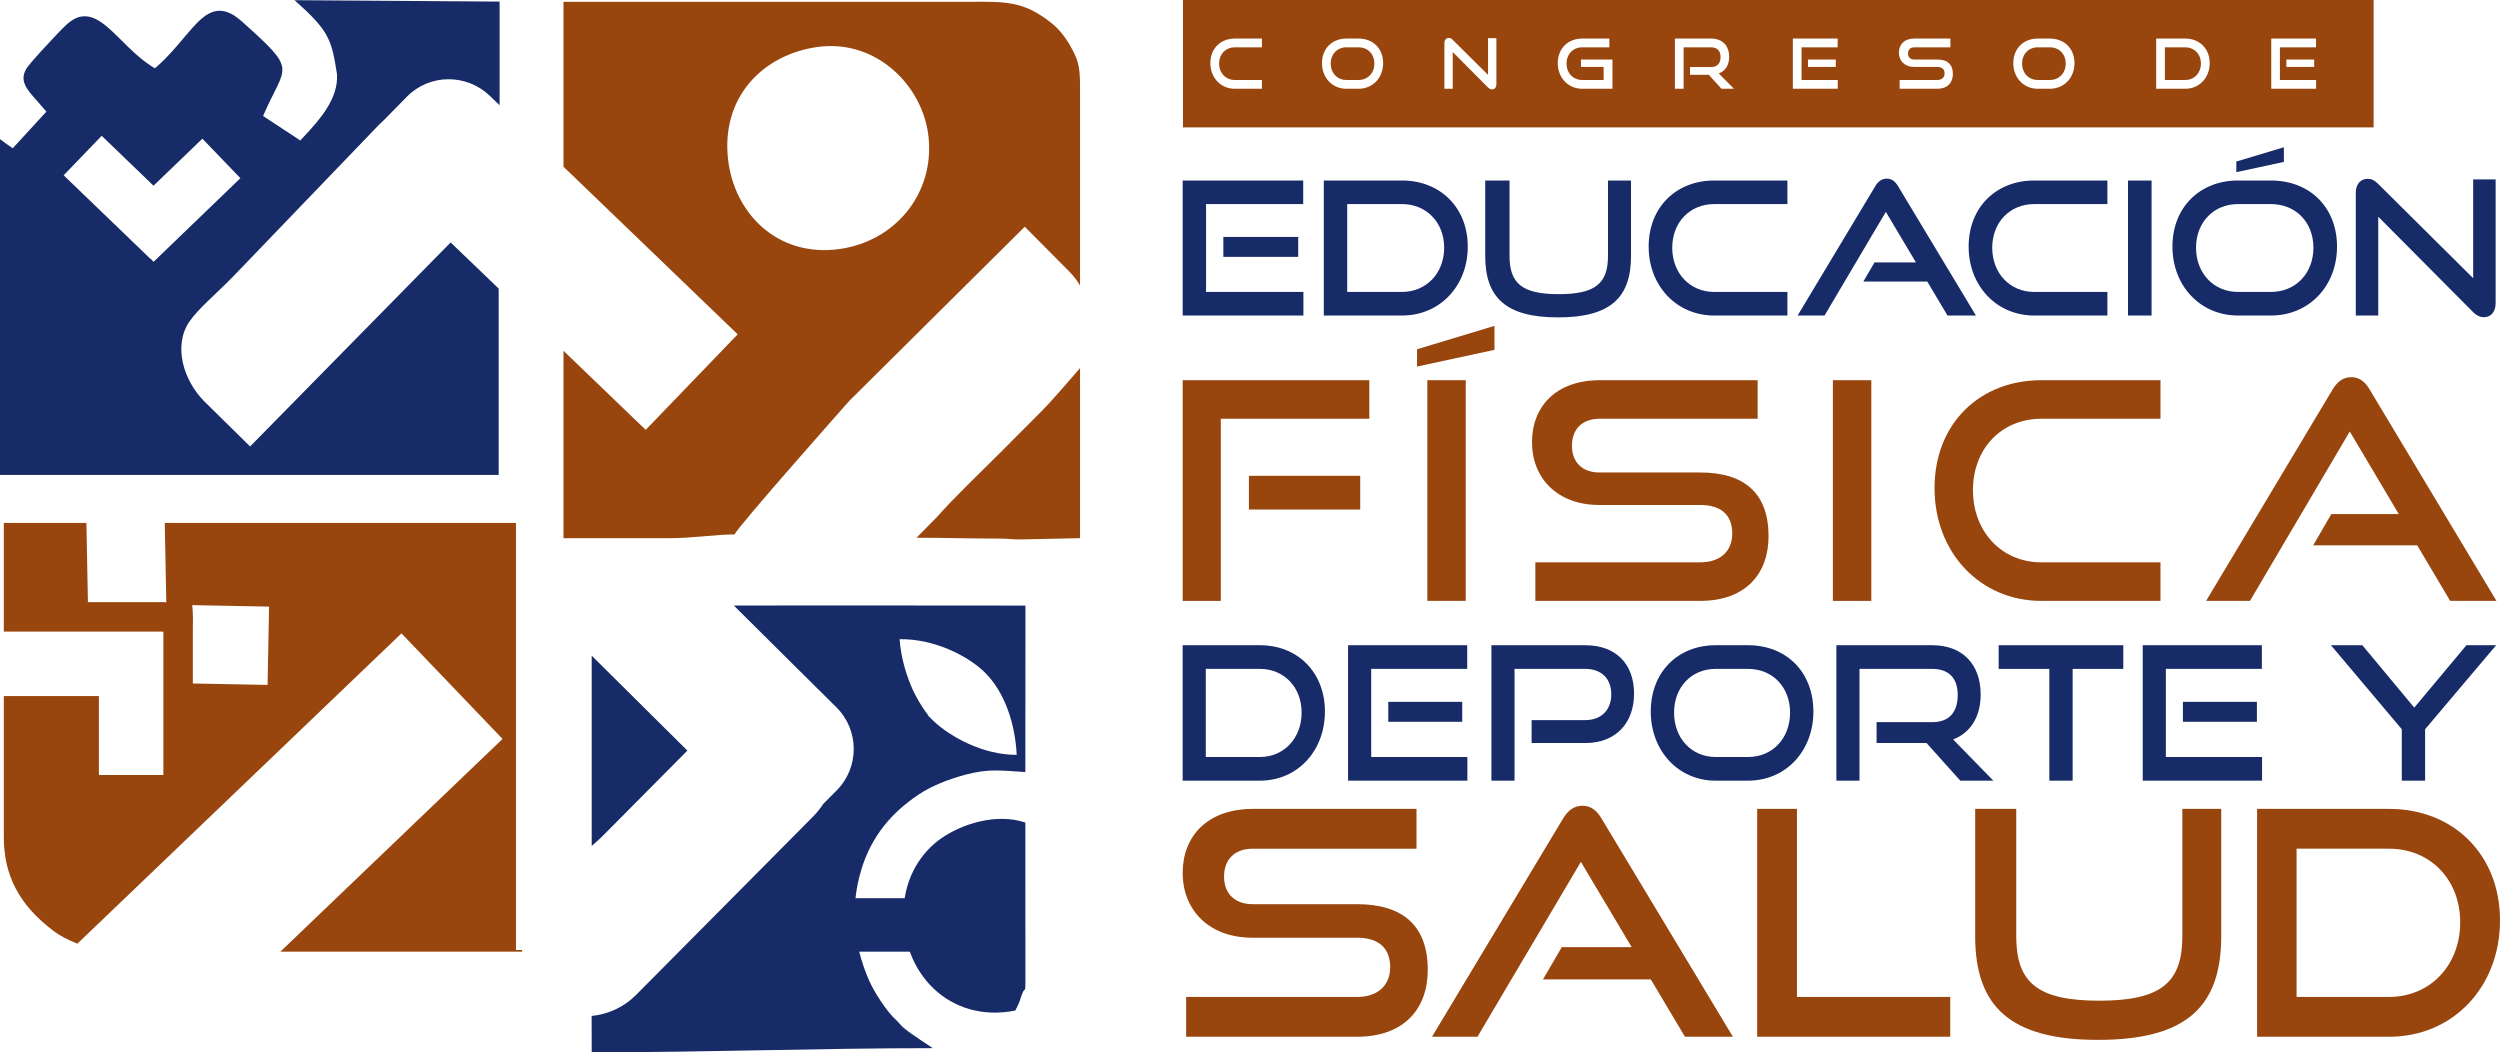
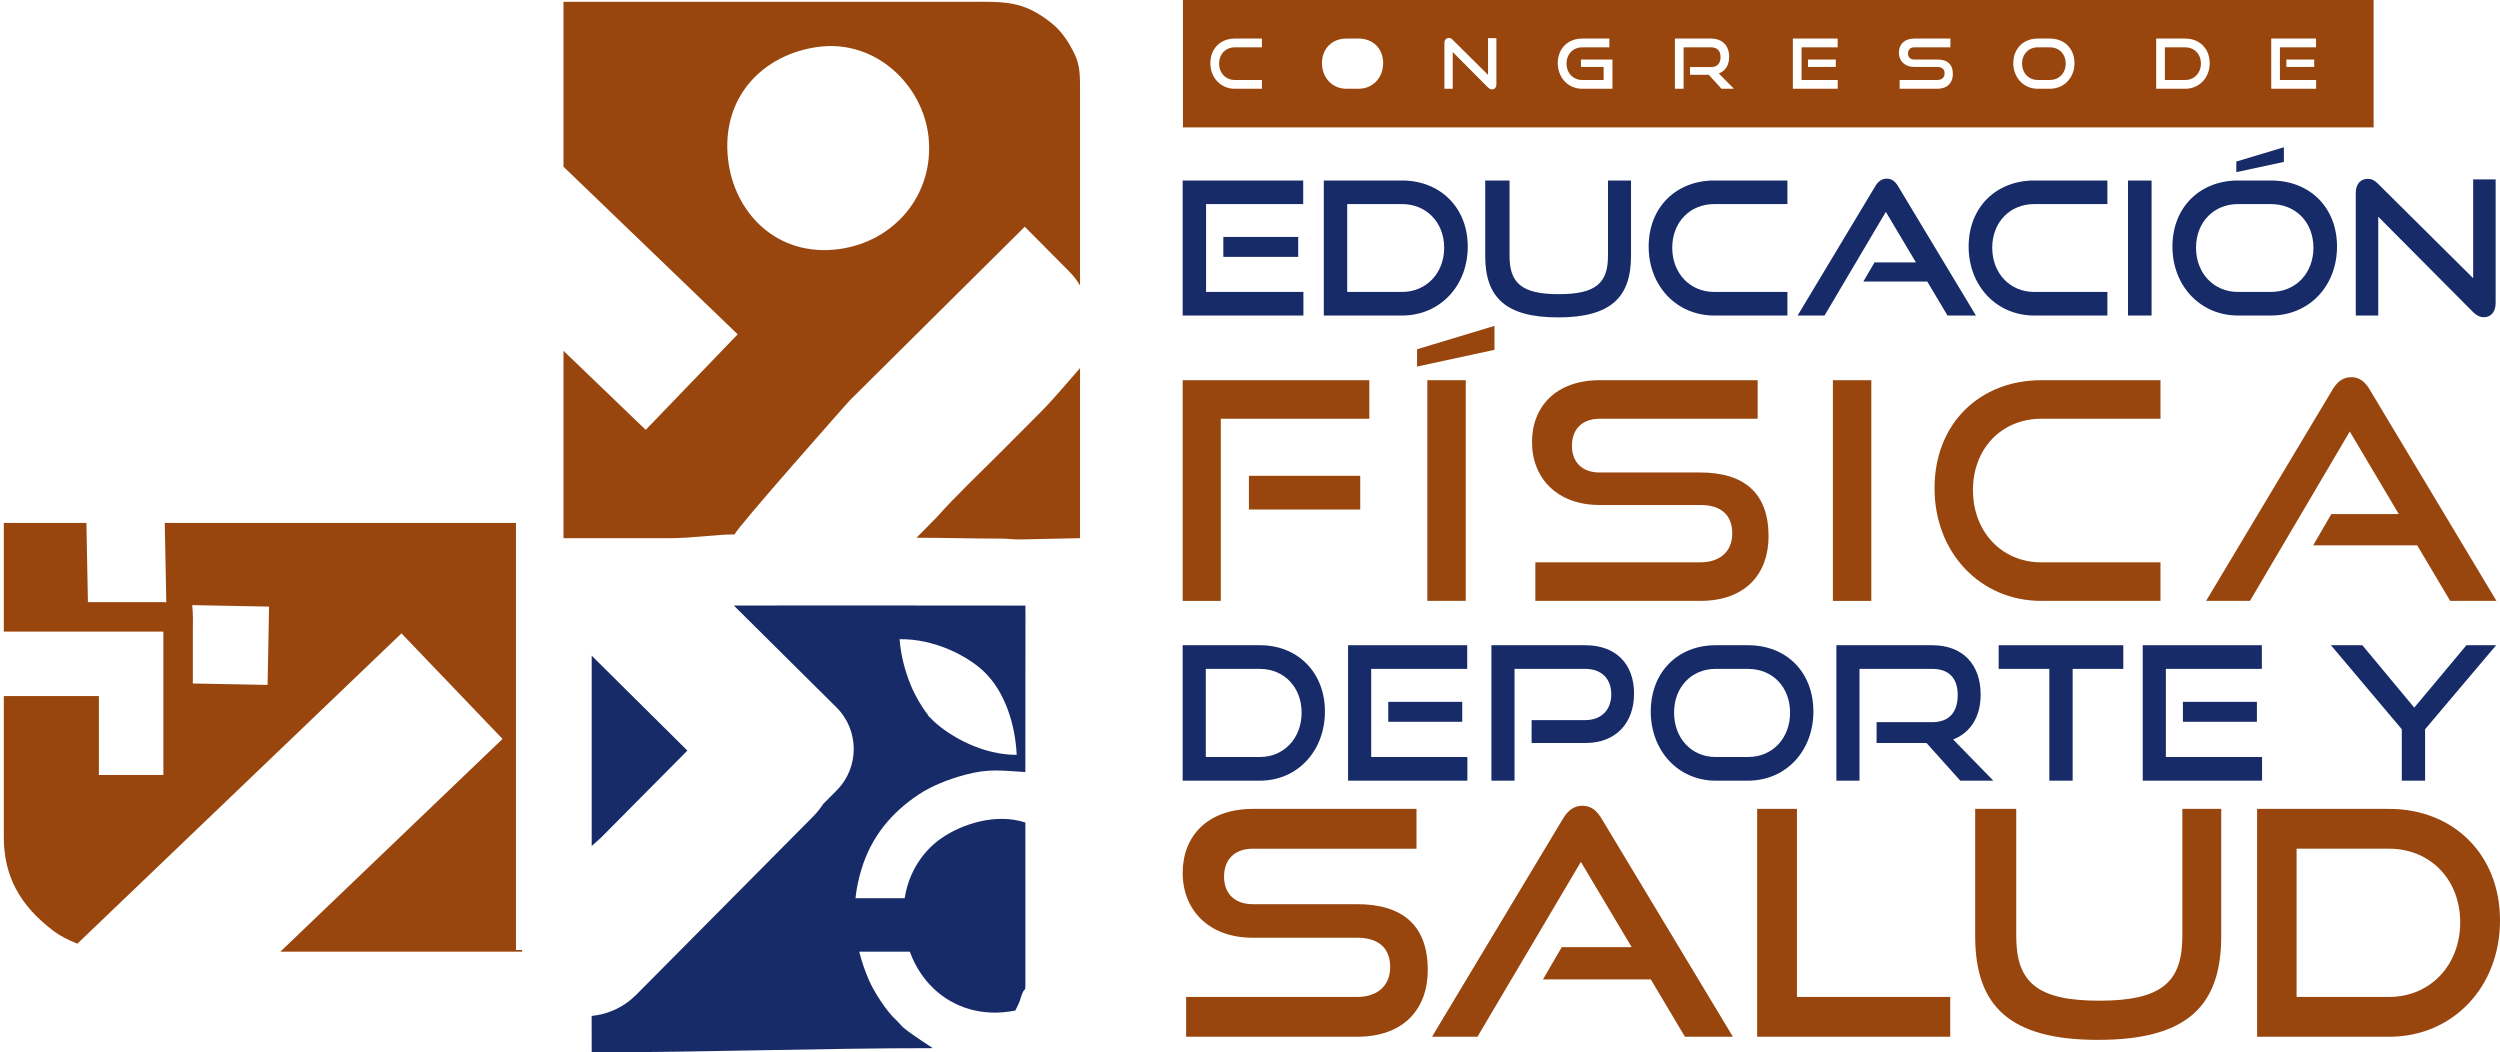
<svg xmlns="http://www.w3.org/2000/svg" xml:space="preserve" width="1423px" height="599px" version="1.1" style="shape-rendering:geometricPrecision; text-rendering:geometricPrecision; image-rendering:optimizeQuality; fill-rule:evenodd; clip-rule:evenodd" viewBox="0 0 1423 598.98">
  <defs>
    <style type="text/css">
   
    .fil1 {fill:#172B69}
    .fil2 {fill:#99460E}
    .fil0 {fill:#172B69;fill-rule:nonzero}
    .fil3 {fill:#99460E;fill-rule:nonzero}
   
  </style>
  </defs>
  <g id="Capa_x0020_1">
    <g id="_2003394570480">
      <path class="fil0" d="M1108.52 179.59l-11.52 -19.35 -36.38 0 6.35 -10.89 23.58 0 -17.13 -28.76 -34.89 59 -15.33 0 44.19 -73.59c1.59,-2.64 3.6,-4.33 6.55,-4.33 2.97,0 4.87,1.69 6.46,4.33l44.3 73.59 -16.18 0zm-132.78 0c-21.47,0 -37.32,-16.91 -37.32,-39.22 0,-22.63 15.85,-37.64 37.32,-37.64l41.66 0 0 13.42 -41.66 0c-13.75,0 -23.9,10.26 -23.9,24.85 0,14.48 10.05,25.16 23.9,25.16l41.66 0 0 13.43 -41.66 0zm-60.47 -76.86l13.11 0 0 42.92c0,23.79 -11.74,35 -41.55,35 -29.61,0 -41.45,-11.21 -41.45,-35l0 -42.92 13.85 0 0 42.92c0,15.44 6.87,21.78 28.02,21.78 21.14,0 28.02,-6.34 28.02,-21.78l0 -42.92zm-117.25 63.43c13.85,0 24,-10.68 24,-25.16 0,-14.48 -10.15,-24.85 -24,-24.85l-31.19 0 0 50.01 31.19 0zm-44.51 13.43l0 -76.86 44.51 0c21.67,0 37.43,15.33 37.43,37.64 0,22.31 -15.76,39.22 -37.43,39.22l-44.51 0zm-57.18 -44.72l42.61 0 0 11.31 -42.61 0 0 -11.31zm-23.15 44.72l0 -76.86 68.61 0 0 13.42 -55.29 0 0 50.01 55.4 0 0 13.43 -68.72 0z" />
      <path class="fil0" d="M1353.7 123.34l0 56.25 -12.79 0 0 -69.78c0,-4.97 2.64,-8.03 6.87,-8.03 2.01,0 3.7,0.74 5.71,2.74l54.24 53.82 0 -56.25 12.79 0 0 70.42c0,5.08 -2.75,8.03 -6.66,8.03 -2.22,0 -4.23,-0.95 -6.13,-2.85l-54.03 -54.35zm-80.78 -25.37l0 -6.03 27.07 -8.14 0 8.35 -27.07 5.82zm19.67 68.19c14.17,0 24.21,-10.67 24.21,-25.16 0,-14.48 -10.04,-24.85 -24.21,-24.85l-18.72 0c-13.74,0 -23.89,10.26 -23.89,24.85 0,14.49 10.04,25.16 23.89,25.16l18.72 0zm-18.72 13.43c-21.46,0 -37.32,-16.91 -37.32,-39.22 0,-22.63 15.86,-37.64 37.32,-37.64l18.72 0c22.2,0 37.64,15.33 37.64,37.64 0,22.31 -15.76,39.22 -37.64,39.22l-18.72 0zm-62.62 -76.86l13.43 0 0 76.86 -13.43 0 0 -76.86zm-53.38 76.86c-21.46,0 -37.32,-16.91 -37.32,-39.22 0,-22.63 15.86,-37.64 37.32,-37.64l41.66 0 0 13.42 -41.66 0c-13.74,0 -23.89,10.26 -23.89,24.85 0,14.49 10.04,25.16 23.89,25.16l41.66 0 0 13.43 -41.66 0z" />
-       <path class="fil1" d="M284.38 59.9l0 -59.01 -116.72 -0.8c19.86,17.66 21.06,22.4 24.15,42.14 0.9,13.91 -9.84,25.86 -18.73,35.4l-2.15 2.31 -21.19 -13.92c6.44,-15.06 11.62,-21.21 10.91,-27.42 -0.68,-5.84 -6.58,-11.73 -21.59,-25.15l-1.46 -1.32c-12.14,-10.85 -19.86,-5.49 -28.21,3.85 -1.69,1.89 -3.37,3.87 -5.09,5.92 -4.3,5.09 -8.91,10.58 -14.36,15.4l-1.79 1.59 -2.02 -1.3c-6.35,-4.07 -11.84,-9.53 -17.03,-14.68 -10.55,-10.49 -19.67,-19.56 -31.27,-8.89 -2.25,2.08 -8.79,8.9 -14.4,15.08 -4.09,4.51 -7.62,8.59 -8.46,10.04 -4.04,6.93 0.27,11.74 6.07,18.21 1.83,2.04 3.6,4.08 5.37,6.17l-19.17 20.87c-2.46,-1.69 -4.9,-3.35 -7.24,-5.23l0 191.16 283.85 0 0 -106.07 -27.35 -26.27 -114.14 116.12 -25.61 -25.18c-12.49,-12.27 -18.29,-32.24 -8.92,-45.92 5.14,-7.5 16.42,-16.84 25.19,-25.96l82.78 -86.13c0.82,-0.85 1.69,-1.65 2.57,-2.42l13.29 -13.51c12.86,-13.09 33.95,-13.14 47.17,-0.42l5.55 5.34zm-226.5 17.39l29.5 28.4 27.81 -26.76 21.65 22.48 -49.42 47.59 -1.68 -1.74 -0.09 0.09 -49.42 -47.58 21.65 -22.48z" />
      <path class="fil2" d="M418.13 304.18c1.38,-3.98 65.33,-76.06 65.33,-76.06l99.84 -99.08 25.31 25.49c2.41,2.44 4.46,5.12 6.15,7.96 0,-36.02 -0.01,-73.13 0,-108.82 0,-10.29 0.18,-16.27 -3.19,-23.11 -3.18,-6.46 -7.12,-12.65 -12.8,-17.22 -16.57,-13.36 -27.21,-12.33 -48.2,-12.33l-229.83 0 0 93.87 99.15 95.41 -52.35 54.37 -46.8 -44.98 0 106.64 60.1 0c14.13,0 26.23,-2.13 37.29,-2.14zm47.43 -277.48c-30.9,4.18 -55.16,28.14 -51.16,63.91 3.44,30.82 28.15,55.99 63.36,51.14 31.54,-4.35 54.21,-31.26 50.76,-63.85 -3.08,-29.05 -29.71,-55.7 -62.96,-51.2z" />
      <path class="fil2" d="M521.66 306.08c16.4,0 31.3,0.49 47.49,0.48 4.47,0 7.43,0.5 11.44,0.48l34.17 -0.72 0 -96.82c-6.36,7.18 -14.94,17.55 -22.34,24.99 -7.96,8 -15.56,15.67 -23.56,23.63 -10.06,10.02 -26.4,25.7 -35.45,36.05l-11.75 11.91z" />
      <path class="fil1" d="M577.92 575.19c3.6,-7.15 2.07,-4.86 4.02,-9.84 1.22,-3.13 1.76,-0.45 1.72,-5.43l-0.02 -91.74c-16.8,-5.61 -36.44,0.98 -47.91,9 -10.57,7.38 -20.52,20.95 -21.4,40.29 -1.66,36.07 26.02,65.22 63.59,57.72z" />
      <path class="fil1" d="M336.8 481.52c1.21,-1.01 3.01,-2.63 5.25,-4.7l49.21 -49.59 -54.46 -54.04 0 108.33zm-0.04 96.74l0.04 20.72c65.13,0 129.02,-2.38 194.16,-2.38 -0.31,-0.33 -11.33,-7.21 -16.44,-11.43 -1.7,-1.41 -3.03,-3.32 -4.69,-4.83 -4.67,-4.17 -11.99,-14.99 -15.21,-22.42 -2.31,-5.32 -4.17,-10.73 -5.54,-16.24l48.25 0 0 -30.42 -50.39 0c0.58,-5.44 1.71,-10.96 3.41,-16.55 5.69,-18.6 17.05,-32.2 32.72,-42.59 7.19,-4.77 16.75,-8.59 26.47,-11.18 13.46,-3.59 20.57,-2.3 34.09,-1.5l0.06 -91.24c0,-0.36 -0.01,-0.68 -0.03,-0.96l0 -2.55c-55.33,0 -110.63,-0.17 -165.95,-0.01l58.41 57.96c13.03,12.93 13.11,34.16 0.18,47.18l-7.7 7.76c-1.68,2.57 -3.63,5.01 -5.87,7.27l-100.67 101.44c-7.02,7.08 -16.03,11.07 -25.3,11.97zm191.58 -171.17l-0.3 0c0.42,0.45 0.83,0.87 1.25,1.25l0.5 0.47c0.58,0.64 1.15,1.21 1.7,1.73 9.62,8.91 28.02,19.18 47.21,19.11 -0.82,-17.36 -6.68,-36.07 -18.79,-47.54 -9.56,-9.03 -28.43,-18.61 -47.85,-18.29 0.7,9.46 3.13,18.33 6.43,26.35 2.4,5.84 6.2,12.35 9.85,16.92z" />
      <path class="fil0" d="M717.16 430.87c13.69,0 23.72,-10.71 23.72,-25.24 0,-14.52 -10.03,-24.91 -23.72,-24.91l-30.82 0 0 50.15 30.82 0zm-43.99 13.47l0 -77.09 43.99 0c21.42,0 36.99,15.37 36.99,37.75 0,22.37 -15.57,39.34 -36.99,39.34l-43.99 0z" />
-       <path class="fil0" d="M790.2 399.48l42.1 0 0 11.35 -42.1 0 0 -11.35zm-22.88 44.86l0 -77.09 67.81 0 0 13.46 -54.65 0 0 50.17 54.75 0 0 13.46 -67.91 0z" />
+       <path class="fil0" d="M790.2 399.48l42.1 0 0 11.35 -42.1 0 0 -11.35m-22.88 44.86l0 -77.09 67.81 0 0 13.46 -54.65 0 0 50.17 54.75 0 0 13.46 -67.91 0z" />
      <path class="fil0" d="M871.79 422.92l0 -13.04 30.51 0c9.3,0 14.84,-5.94 14.84,-14.64 0,-8.91 -5.54,-14.53 -14.84,-14.53l-40.22 0 0 63.63 -13.17 0 0 -77.09 53.39 0c17.56,0 27.8,10.71 27.8,27.57 0,16.65 -10.24,28.1 -27.8,28.1l-30.51 0z" />
      <path class="fil0" d="M994.99 430.87c14,0 23.92,-10.71 23.92,-25.24 0,-14.52 -9.92,-24.91 -23.92,-24.91l-18.5 0c-13.58,0 -23.61,10.28 -23.61,24.91 0,14.53 9.92,25.24 23.61,25.24l18.5 0zm-18.5 13.47c-21.21,0 -36.88,-16.97 -36.88,-39.34 0,-22.69 15.67,-37.75 36.88,-37.75l18.5 0c21.94,0 37.19,15.37 37.19,37.75 0,22.37 -15.57,39.34 -37.19,39.34l-18.5 0z" />
      <path class="fil0" d="M1115.79 444.34l-19.22 -21.42 -28.42 0 0 -11.88 31.66 0c9.51,0 14.52,-5.51 14.52,-15.48 0,-9.97 -5.43,-14.84 -14.52,-14.84l-41.38 0 0 63.62 -13.16 0 0 -77.09 54.54 0c17.34,0 27.58,10.92 27.58,28.1 0,12.72 -5.85,21.74 -15.67,25.55l22.88 23.44 -18.81 0z" />
      <polygon class="fil0" points="1166.48,444.34 1166.48,380.72 1137.64,380.72 1137.64,367.25 1208.58,367.25 1208.58,380.72 1179.75,380.72 1179.75,444.34 " />
      <path class="fil0" d="M1242.52 399.48l42.11 0 0 11.35 -42.11 0 0 -11.35zm-22.88 44.86l0 -77.09 67.81 0 0 13.46 -54.64 0 0 50.17 54.75 0 0 13.46 -67.92 0z" />
      <polygon class="fil0" points="1367.1,444.34 1367.1,415.07 1326.77,367.25 1344.64,367.25 1374.2,402.77 1403.88,367.25 1420.81,367.25 1380.37,415.07 1380.37,444.34 " />
      <path class="fil3" d="M710.89 270.83l63.35 0 0 19.18 -63.35 0 0 -19.18zm-37.71 71.19l0 -125.62 106.23 0 0 21.94 -84.53 0 0 103.68 -21.7 0z" />
      <path class="fil3" d="M812.44 216.4l21.87 0 0 125.62 -21.87 0 0 -125.62zm-5.85 -7.77l0 -9.85 44.07 -13.31 0 13.65 -44.07 9.51z" />
      <path class="fil3" d="M873.92 342.02l0 -21.95 93.83 0c11.7,0 18.25,-6.56 18.25,-16.41 0,-10.71 -6.55,-16.24 -18.25,-16.24l-57.51 0c-23.58,0 -38.22,-15.04 -38.22,-35.77 0,-20.22 13.61,-35.25 38.57,-35.25l89.87 0 0 21.94 -89.87 0c-9.99,0 -15.84,5.88 -15.84,15.38 0,9.51 6.03,15.21 15.67,15.21l57.33 0c25.3,0 38.91,11.92 38.91,36.28 0,21.08 -12.74,36.81 -38.91,36.81l-93.83 0z" />
      <polygon class="fil3" points="1043.28,216.4 1065.15,216.4 1065.15,342.02 1043.28,342.02 " />
      <path class="fil3" d="M1161.92 342.02c-34.95,0 -60.78,-27.65 -60.78,-64.11 0,-36.97 25.83,-61.51 60.78,-61.51l67.83 0 0 21.94 -67.83 0c-22.38,0 -38.91,16.76 -38.91,40.61 0,23.67 16.35,41.12 38.91,41.12l67.83 0 0 21.95 -67.83 0z" />
      <path class="fil3" d="M1394.65 342.02l-18.77 -31.62 -59.22 0 10.33 -17.8 38.39 0 -27.89 -47 -56.81 96.42 -24.97 0 71.96 -120.26c2.59,-4.32 5.86,-7.09 10.68,-7.09 4.82,0 7.92,2.77 10.5,7.09l72.14 120.26 -26.34 0z" />
      <path class="fil3" d="M675.15 590.11l0 -22.66 97.22 0c12.14,0 18.92,-6.78 18.92,-16.95 0,-11.06 -6.78,-16.77 -18.92,-16.77l-59.58 0c-24.44,0 -39.61,-15.52 -39.61,-36.93 0,-20.87 14.1,-36.39 39.96,-36.39l93.13 0 0 22.66 -93.13 0c-10.34,0 -16.41,6.06 -16.41,15.87 0,9.82 6.25,15.7 16.24,15.7l59.4 0c26.23,0 40.32,12.31 40.32,37.47 0,21.76 -13.2,38 -40.32,38l-97.22 0z" />
      <path class="fil3" d="M1359.85 567.45c23.37,0 40.49,-18.02 40.49,-42.46 0,-24.44 -17.12,-41.92 -40.49,-41.92l-52.63 0 0 84.38 52.63 0zm-75.11 22.66l0 -129.7 75.11 0c36.57,0 63.15,25.87 63.15,63.51 0,37.65 -26.58,66.19 -63.15,66.19l-75.11 0zm-42.55 -129.7l22.13 0 0 72.43c0,40.14 -19.81,59.05 -70.12,59.05 -49.95,0 -69.93,-18.91 -69.93,-59.05l0 -72.43 23.37 0 0 72.43c0,26.05 11.6,36.75 47.28,36.75 35.68,0 47.27,-10.7 47.27,-36.75l0 -72.43zm-242.01 129.7l0 -129.7 22.65 0 0 107.04 87.24 0 0 22.66 -109.89 0zm-41.11 0l-19.44 -32.65 -61.37 0 10.7 -18.37 39.78 0 -28.9 -48.53 -58.87 99.55 -25.87 0 74.57 -124.17c2.68,-4.46 6.07,-7.32 11.07,-7.32 4.99,0 8.2,2.86 10.88,7.32l74.75 124.17 -27.3 0z" />
      <path class="fil2" d="M1317.23 38.09l-15.84 0 0 -4.21 15.84 0 0 4.21zm1.1 12.42l-25.54 0 0 -28.57 25.5 0 0 4.99 -20.55 0 0 18.58 20.59 0 0 5zm-74.49 0l-16.54 0 0 -28.57 16.54 0c8.06,0 13.92,5.69 13.92,13.99 0,8.29 -5.86,14.58 -13.92,14.58zm-77.04 0l-6.95 0c-7.98,0 -13.88,-6.29 -13.88,-14.58 0,-8.41 5.9,-13.99 13.88,-13.99l6.95 0c8.25,0 13.99,5.69 13.99,13.99 0,8.29 -5.85,14.58 -13.99,14.58zm-64.11 0l-21.42 0 0 -5 21.42 0c2.67,0 4.17,-1.49 4.17,-3.73 0,-2.43 -1.5,-3.69 -4.17,-3.69l-13.13 0c-5.38,0 -8.72,-3.42 -8.72,-8.14 0,-4.6 3.1,-8.01 8.8,-8.01l20.52 0 0 4.99 -20.52 0c-2.28,0 -3.61,1.33 -3.61,3.5 0,2.16 1.37,3.45 3.57,3.45l13.09 0c5.78,0 8.88,2.71 8.88,8.26 0,4.79 -2.91,8.37 -8.88,8.37zm-57.76 -12.42l-15.84 0 0 -4.21 15.84 0 0 4.21zm1.1 12.42l-25.54 0 0 -28.57 25.51 0 0 4.99 -20.56 0 0 18.58 20.59 0 0 5zm-66.15 0l-7.23 -7.94 -10.69 0 0 -4.4 11.91 0c3.58,0 5.46,-2.05 5.46,-5.74 0,-3.69 -2.04,-5.5 -5.46,-5.5l-15.56 0 0 23.58 -4.96 0 0 -28.57 20.52 0c6.52,0 10.37,4.05 10.37,10.41 0,4.72 -2.2,8.06 -5.89,9.47l8.6 8.69 -7.07 0zm-62.07 0l-17.25 0c-7.98,0 -13.88,-6.29 -13.88,-14.58 0,-8.41 5.9,-13.99 13.88,-13.99l15.48 0 0 4.99 -15.48 0c-5.11,0 -8.89,3.81 -8.89,9.23 0,5.39 3.74,9.35 8.89,9.35l12.22 0 0 -7.42 -12.89 0 0 -4.21 17.92 0 0 16.63zm-66.07 -2.63c0,1.88 -1.02,2.98 -2.47,2.98 -0.83,0 -1.58,-0.35 -2.28,-1.06l-20.09 -20.2 0 20.91 -4.75 0 0 -25.94c0,-1.85 0.98,-2.99 2.55,-2.99 0.75,0 1.38,0.28 2.13,1.03l20.16 20 0 -20.91 4.75 0 0 26.18zm-78.45 2.63l-6.96 0c-7.97,0 -13.87,-6.29 -13.87,-14.58 0,-8.41 5.9,-13.99 13.87,-13.99l6.96 0c8.25,0 13.99,5.69 13.99,13.99 0,8.29 -5.86,14.58 -13.99,14.58zm-55 -23.58l-15.48 0c-5.11,0 -8.89,3.81 -8.89,9.23 0,5.39 3.74,9.35 8.89,9.35l15.48 0 0 5 -15.48 0c-7.98,0 -13.88,-6.29 -13.88,-14.58 0,-8.41 5.9,-13.99 13.88,-13.99l15.48 0 0 4.99zm-44.95 45.57l677.72 0 0 -72.5 -677.72 0 0 72.5z" />
      <path class="fil2" d="M1243.85 26.93l-11.6 0 0 18.58 11.6 0c5.14,0 8.91,-3.96 8.91,-9.35 0,-5.38 -3.77,-9.23 -8.91,-9.23z" />
-       <path class="fil2" d="M773.29 26.93l-6.96 0c-5.11,0 -8.88,3.81 -8.88,9.23 0,5.39 3.73,9.35 8.88,9.35l6.96 0c5.27,0 9,-3.96 9,-9.35 0,-5.38 -3.73,-9.23 -9,-9.23z" />
      <path class="fil2" d="M1166.8 26.93l-6.95 0c-5.11,0 -8.89,3.81 -8.89,9.23 0,5.39 3.74,9.35 8.89,9.35l6.95 0c5.27,0 9,-3.96 9,-9.35 0,-5.38 -3.73,-9.23 -9,-9.23z" />
      <path class="fil2" d="M153.15 345.27l-43.73 -0.84c0.61,5.26 0.34,12.25 0.34,15.09l0 29.51 42.55 0.81 0.84 -44.57zm140.54 195.47l0 -243.1 -199.91 0 0.87 45.18c-0.64,-0.08 -1.31,-0.11 -1.98,-0.11l-42.62 0 -0.86 -45.07 -47.02 0 0 61.84 90.5 0 0 0.04 0.32 0 0 81.59 -36.7 0 0 -44.93 -54.12 0 0 80.21c0,21.89 8.72,38.84 28.71,53.81 3.05,2.28 8.04,4.92 13.17,6.93l184.47 -176.62 57.53 60.08 -126.47 121.1 137.62 0 0 -0.95 -3.51 0z" />
    </g>
  </g>
</svg>